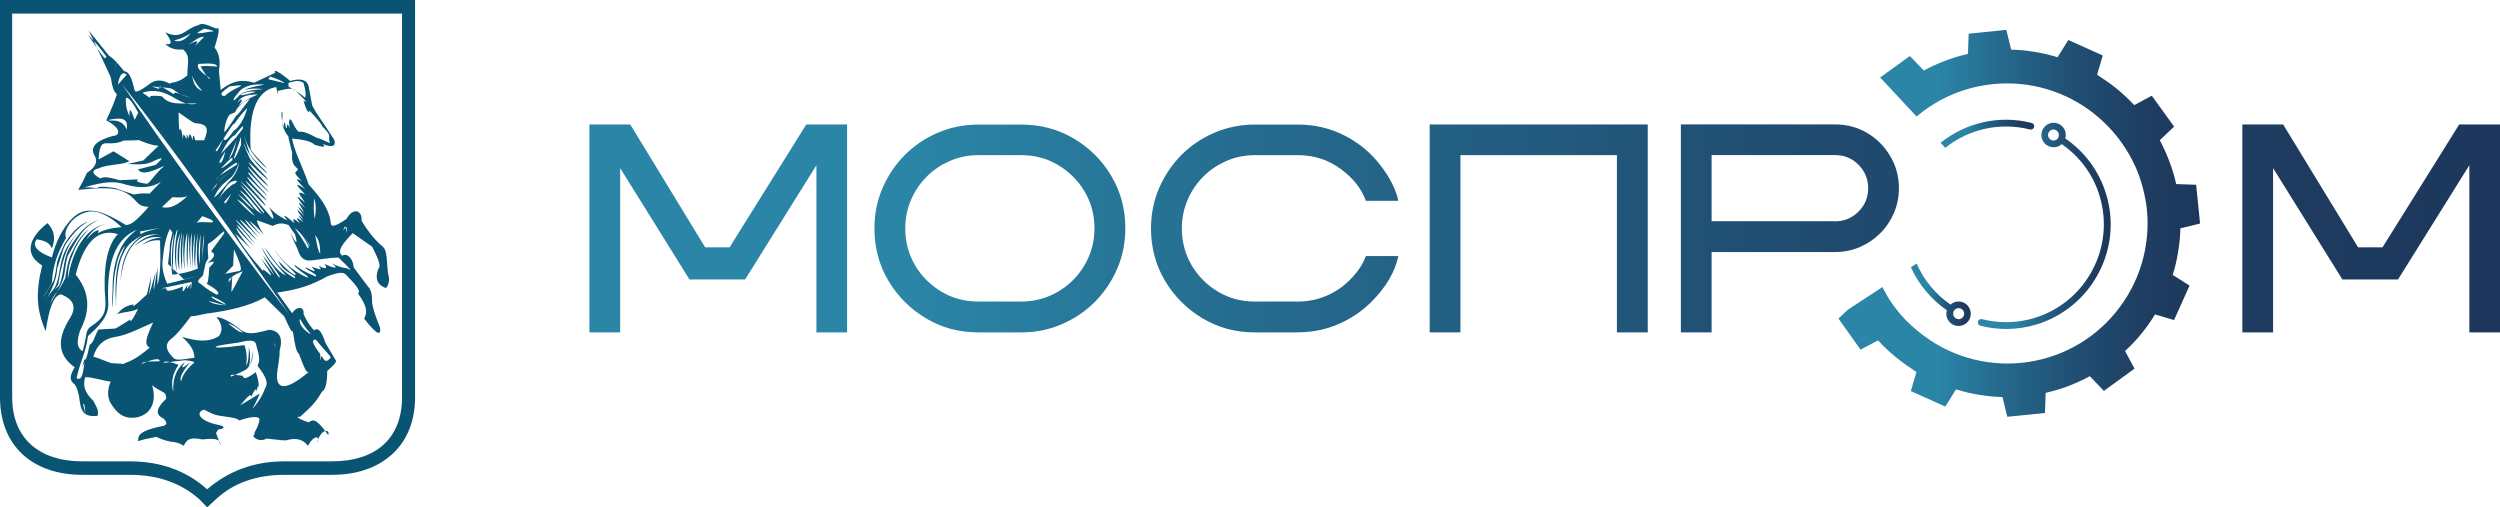
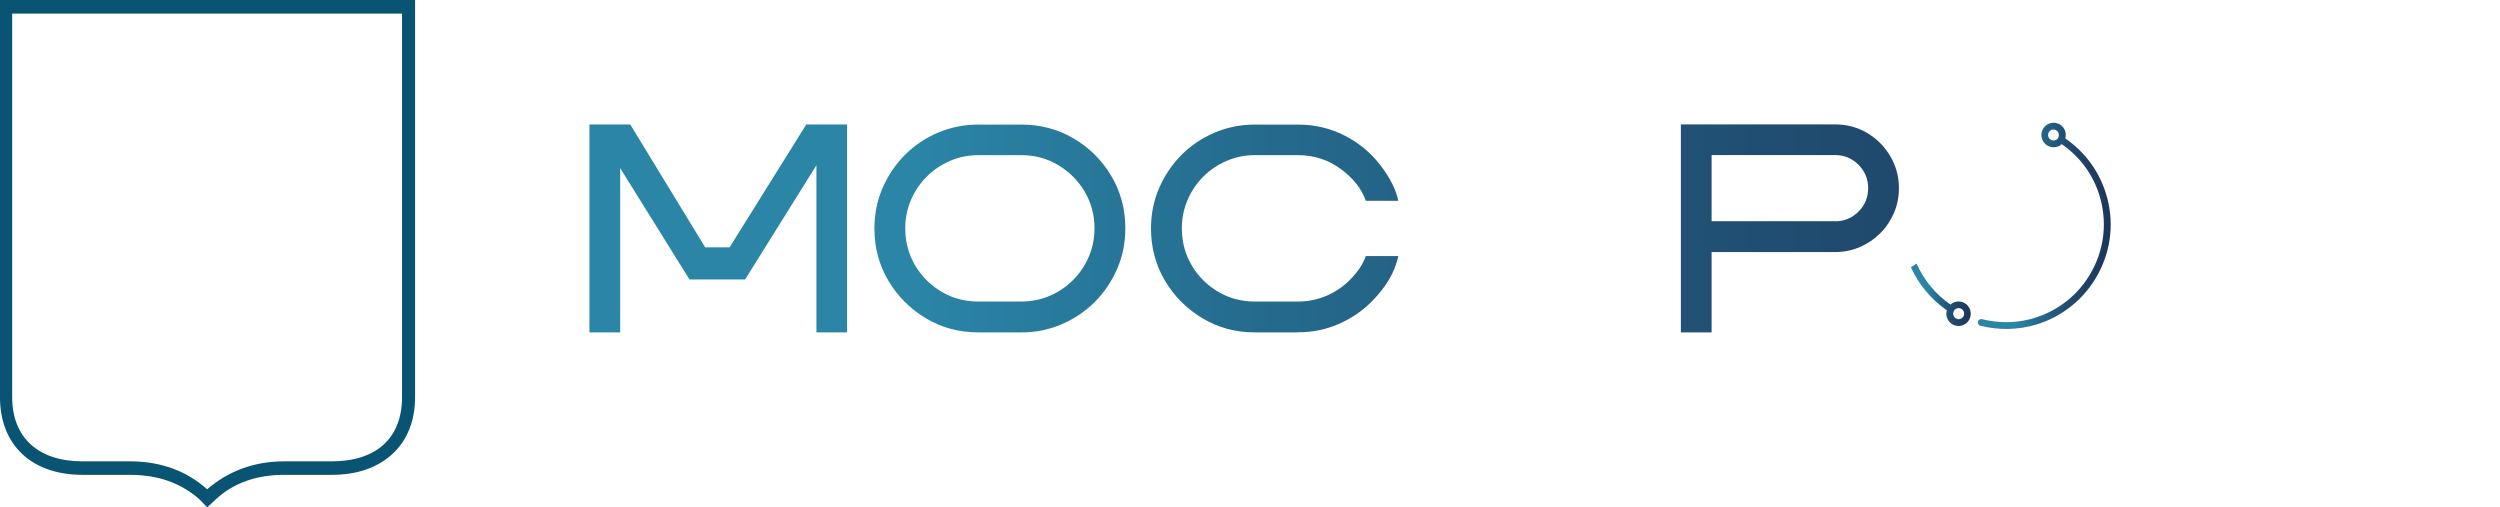
<svg xmlns="http://www.w3.org/2000/svg" xmlns:xlink="http://www.w3.org/1999/xlink" id="_Слой_2" data-name="Слой 2" viewBox="0 0 285.36 57.91">
  <defs>
    <style> .cls-1 { fill: url(#_Безымянный_градиент_8); } .cls-2 { fill: url(#_Безымянный_градиент_8-4); } .cls-3 { fill: url(#_Безымянный_градиент_8-2); } .cls-4 { fill: url(#_Безымянный_градиент_8-3); } .cls-5 { fill: #095373; fill-rule: evenodd; } .cls-6 { fill: url(#_Безымянный_градиент_15); } </style>
    <linearGradient id="_Безымянный_градиент_15" data-name="Безымянный градиент 15" x1="67.27" y1="26.07" x2="285.36" y2="26.07" gradientUnits="userSpaceOnUse">
      <stop offset=".17" stop-color="#2a85a7" />
      <stop offset=".35" stop-color="#256b8e" />
      <stop offset=".61" stop-color="#204e72" />
      <stop offset=".84" stop-color="#1e3d61" />
      <stop offset="1" stop-color="#1d375c" />
    </linearGradient>
    <linearGradient id="_Безымянный_градиент_8" data-name="Безымянный градиент 8" x1="209.72" y1="25.44" x2="251.11" y2="25.44" gradientUnits="userSpaceOnUse">
      <stop offset=".28" stop-color="#2a85a7" />
      <stop offset=".44" stop-color="#256b8e" />
      <stop offset=".66" stop-color="#204e72" />
      <stop offset=".86" stop-color="#1e3d61" />
      <stop offset="1" stop-color="#1d375c" />
    </linearGradient>
    <linearGradient id="_Безымянный_градиент_8-2" data-name="Безымянный градиент 8" x1="225.76" y1="25.79" x2="240.92" y2="25.79" xlink:href="#_Безымянный_градиент_8" />
    <linearGradient id="_Безымянный_градиент_8-3" data-name="Безымянный градиент 8" x1="218.12" y1="33.64" x2="224.96" y2="33.64" xlink:href="#_Безымянный_градиент_8" />
    <linearGradient id="_Безымянный_градиент_8-4" data-name="Безымянный градиент 8" x1="221.51" y1="15.27" x2="232.18" y2="15.27" xlink:href="#_Безымянный_градиент_8" />
  </defs>
  <g id="_Слой_1-2" data-name="Слой 1">
    <g>
      <path class="cls-6" d="M96.69,37.94h-3.5v-19.08l-8.14,13.04h-6.35l-7.91-12.71v18.75h-3.51V14.21h4.66l8.55,14.02h2.79l8.75-14.02h4.66v23.72Z" />
      <path class="cls-6" d="M116.57,37.94h-4.91c-2.18,0-4.17-.53-5.96-1.6-1.79-1.07-3.23-2.5-4.29-4.29-1.07-1.79-1.6-3.79-1.6-5.98,0-1.64.31-3.18.93-4.61.62-1.43,1.47-2.69,2.55-3.78,1.08-1.08,2.34-1.93,3.78-2.54,1.43-.61,2.97-.92,4.6-.92h4.91c2.19,0,4.18.53,5.98,1.59s3.23,2.49,4.29,4.28c1.07,1.8,1.6,3.79,1.6,5.98,0,1.64-.31,3.18-.93,4.61-.62,1.43-1.47,2.69-2.55,3.78-1.08,1.08-2.34,1.93-3.78,2.55-1.43.62-2.97.93-4.61.93ZM116.57,34.42c1.15,0,2.23-.22,3.24-.65,1.01-.43,1.9-1.03,2.67-1.8.77-.77,1.37-1.66,1.8-2.67.43-1.01.65-2.09.65-3.24,0-1.53-.38-2.93-1.12-4.19-.75-1.26-1.76-2.27-3.03-3.03s-2.67-1.13-4.2-1.13h-4.91c-1.15,0-2.23.22-3.24.66-1.01.44-1.9,1.03-2.65,1.79-.77.77-1.37,1.66-1.8,2.67-.43,1.01-.65,2.09-.65,3.24,0,1.54.38,2.95,1.12,4.21s1.76,2.27,3.02,3.02c1.26.75,2.66,1.12,4.2,1.12h4.91Z" />
      <path class="cls-6" d="M148.14,37.94h-4.91c-2.18,0-4.17-.53-5.96-1.6-1.79-1.07-3.23-2.5-4.29-4.29-1.07-1.79-1.6-3.79-1.6-5.98,0-1.64.31-3.18.93-4.61.62-1.43,1.47-2.69,2.55-3.78,1.08-1.08,2.34-1.93,3.78-2.54,1.43-.61,2.97-.92,4.6-.92h4.91c1.92,0,3.69.42,5.32,1.25,1.63.83,3,1.96,4.1,3.4,1.1,1.43,1.78,2.79,2.04,4.05h-3.71c-.48-1.37-1.43-2.58-2.86-3.63s-3.05-1.58-4.89-1.58h-4.91c-1.15,0-2.23.22-3.24.66-1.01.44-1.9,1.03-2.65,1.79-.77.77-1.37,1.66-1.8,2.67-.43,1.01-.65,2.09-.65,3.24,0,1.54.38,2.95,1.12,4.21s1.76,2.27,3.02,3.02c1.26.75,2.66,1.12,4.2,1.12h4.91c1.15,0,2.23-.22,3.24-.65,1.01-.43,1.9-1.03,2.67-1.8.91-.91,1.52-1.82,1.84-2.74h3.71c-.38,1.82-1.41,3.56-3.07,5.22-1.08,1.08-2.34,1.93-3.78,2.55-1.43.62-2.97.93-4.61.93Z" />
-       <path class="cls-6" d="M188.07,37.94h-3.51v-20.23h-17.86v20.23h-3.51V14.21h24.89v23.72Z" />
      <path class="cls-6" d="M195.37,37.94h-3.51V14.2h17.6c1.35,0,2.57.33,3.67.98s1.98,1.54,2.63,2.64c.66,1.11.99,2.33.99,3.66,0,1.01-.19,1.95-.57,2.83-.38.88-.9,1.66-1.57,2.32-.67.67-1.44,1.19-2.32,1.57-.88.38-1.83.57-2.83.57h-14.09v9.16ZM209.46,25.26c1.05,0,1.94-.37,2.68-1.11s1.1-1.63,1.1-2.67-.37-1.93-1.1-2.67c-.73-.74-1.62-1.11-2.68-1.11h-14.09v7.55h14.09Z" />
-       <path class="cls-6" d="M285.36,37.94h-3.5v-19.08l-8.14,13.04h-6.35l-7.91-12.71v18.75h-3.51V14.21h4.66l8.55,14.02h2.79l8.75-14.02h4.66v23.72Z" />
    </g>
    <g>
-       <path class="cls-1" d="M251.11,25.4h0s0-.03,0-.03l-.43-4.25v-.03s0,0,0,0h0s0,0,0,0h0s-.03,0-.03,0l-2.25-.08c-.05-.22-.1-.43-.16-.65-.06-.22-.12-.43-.18-.65-.07-.22-.13-.43-.21-.65-.07-.21-.15-.43-.23-.64-.08-.21-.16-.42-.25-.63-.09-.21-.18-.42-.27-.62-.09-.2-.19-.41-.29-.61-.05-.1-.16-.33-.28-.56l1.61-1.53.02-.02h0s0,0,0,0h0s0-.01,0-.01l-.02-.02-2.5-3.46-.02-.02h0s0-.01,0-.01h0s0,0,0,0h-.02s-1.99,1.07-1.99,1.07c-.15-.16-.31-.32-.46-.48-.16-.16-.32-.32-.49-.47-.16-.15-.33-.31-.5-.46-.17-.15-.34-.3-.52-.44-.18-.14-.35-.28-.53-.42-.18-.14-.36-.27-.55-.4-.18-.13-.37-.26-.56-.38-.11-.07-.38-.25-.63-.42l.64-2.17v-.03s0,0,0,0h0s0,0,0,0h0s-.02-.01-.02-.01l-3.89-1.75h-.02s0-.01,0-.01h0s0,0,0,0h0s-.01.03-.01.03l-1.21,1.94c-.21-.07-.43-.13-.64-.18-.22-.06-.43-.11-.65-.17-.22-.05-.44-.1-.66-.14-.22-.04-.44-.08-.67-.12-.22-.04-.45-.07-.67-.1-.22-.03-.45-.05-.67-.08-.22-.02-.45-.04-.67-.05-.22-.01-.44-.02-.67-.03l-.54-2.22v-.03s0,0,0,0h0s0,0,0,0h0s-.03,0-.03,0l-4.25.43h-.03s0,0,0,0h0s0,.01,0,.01v.03s-.08,2.27-.08,2.27c-.22.05-.43.1-.65.16-.22.06-.43.12-.65.18-.22.06-.43.13-.65.21-.21.07-.43.15-.64.23-.21.08-.42.16-.63.25-.21.09-.42.18-.62.27-.2.09-.41.19-.61.29-.2.1-.4.2-.59.31l-1.57-1.64-.02-.02h0s0,0,0,0h0s0,0,0,0l-.02.02-3.37,2.43,4.16,4.46s.09-.09.15-.13c.8-.66,1.67-1.25,2.6-1.75.91-.49,1.87-.89,2.88-1.2.98-.3,2.01-.51,3.08-.62h0c1.06-.11,2.11-.11,3.14-.01,1.05.1,2.08.3,3.07.6,1.01.3,1.98.7,2.9,1.19.44.23.86.49,1.28.76.11.07.21.15.32.22.31.21.61.43.9.67.33.27.65.54.96.83.75.7,1.45,1.49,2.07,2.35h0c.62.87,1.15,1.78,1.58,2.71.38.82.66,1.66.89,2.52h0c.21.79.37,1.6.46,2.44h0c.11,1.06.11,2.11.01,3.14-.1,1.05-.3,2.08-.6,3.07-.3,1.01-.7,1.98-1.19,2.9-.49.93-1.08,1.8-1.74,2.62-.66.81-1.4,1.56-2.21,2.23-.8.66-1.67,1.25-2.6,1.75-.91.49-1.87.89-2.88,1.2-.98.3-2.01.51-3.08.62h0c-1.06.11-2.11.11-3.14.01-1.05-.1-2.08-.3-3.07-.6-1.01-.3-1.98-.7-2.9-1.19-.44-.23-.86-.49-1.27-.76-.12-.08-.24-.17-.36-.25-.34-.23-.67-.47-.99-.73-.21-.17-.41-.34-.61-.52h0c-.12-.11-.24-.2-.36-.31-.75-.71-1.44-1.5-2.06-2.37h0c-.44-.62-.8-1.26-1.14-1.92l-3.94,2.58-1.05.99-.02.02h0s0,0,0,0h0s0,.01,0,.01l.02.02,2.47,3.48.02.02h0s0,.01,0,.01h0s0,0,0,0h.02s1.99-1.05,1.99-1.05c.15.16.3.33.46.49.16.16.32.32.48.47.16.16.33.31.5.46.17.15.34.3.52.44.17.14.35.29.53.42.18.14.36.27.55.41.18.13.37.26.56.39.13.09.5.34.78.53l-.63,2.15v.03s0,0,0,0h0s0,0,0,0h0s.02.01.02.01l3.89,1.75h.02s0,.01,0,.01h0s0,0,0,0h0s.01-.03.01-.03l1.21-1.94c.21.07.43.13.64.19.22.06.43.11.65.17.22.05.44.1.66.14.22.04.44.08.67.12.22.04.45.07.67.1.22.03.45.05.67.08.22.02.45.04.67.05.22.01.44.02.67.03l.54,2.22v.03s0,0,0,0h0s0,0,0,0h0s.03,0,.03,0l4.25-.43h.03s0,0,0,0h0s0,0,0,0h0s0-.03,0-.03l.08-2.27c.22-.05.43-.1.65-.16.22-.06.43-.12.65-.18.22-.06.43-.13.65-.21.21-.07.43-.15.64-.23.21-.08.42-.16.63-.25.21-.09.42-.18.62-.27.2-.09.41-.19.61-.29.2-.1.4-.2.59-.31l1.57,1.64.02.02h0s0,.01,0,.01h0s0,0,0,0h.02s3.46-2.51,3.46-2.51l.02-.02h0s0,0,0,0h0s0-.01,0-.01v-.02s-1.07-1.99-1.07-1.99c.16-.15.33-.31.49-.46.16-.16.32-.32.47-.48.16-.17.31-.33.46-.5.15-.17.3-.34.44-.52.14-.17.28-.35.42-.53.14-.18.27-.36.4-.55.13-.18.26-.37.38-.56.12-.19.24-.38.36-.57l2.16.64h.02s0,0,0,0h0s0,0,0,0h0s.01-.03.01-.03l1.75-3.89v-.02s.01,0,.01,0h0s0,0,0,0h0s0,0,0,0h-.02s-1.91-1.21-1.91-1.21c.07-.21.13-.43.19-.64.06-.22.11-.44.17-.66.05-.22.1-.44.14-.66.04-.22.08-.44.12-.67.04-.22.07-.45.1-.67.03-.22.05-.45.08-.68.02-.22.04-.45.05-.67.01-.22.02-.45.03-.67l2.19-.53h.03s0,0,0,0h0s0,0,0,0Z" />
      <g>
        <path class="cls-3" d="M235.74,15c-.11-.36-.35-.65-.68-.83-.33-.17-.7-.21-1.06-.1,0,0,0,0,0,0-.74.23-1.15,1.01-.93,1.75.23.74,1,1.15,1.74.93,0,0,0,0,0,0,.2-.06.37-.16.52-.3,2.06,1.42,3.58,3.46,4.32,5.89.87,2.85.58,5.87-.82,8.5-2.42,4.56-7.6,6.85-12.59,5.59-.21-.05-.42.07-.47.28s.07.42.28.47c2.16.55,4.35.47,6.36-.13,2.97-.89,5.57-2.94,7.11-5.84,1.5-2.82,1.81-6.04.87-9.09-.8-2.61-2.44-4.8-4.65-6.32.07-.26.07-.53,0-.8ZM234.95,15.71c-.08.15-.21.25-.37.3,0,0,0,0,0,0-.33.1-.68-.09-.78-.42-.1-.33.09-.68.41-.78,0,0,0,0,0,0,.16-.05.33-.03.47.05.15.08.25.21.3.37.05.16.03.33-.05.48Z" />
        <g>
          <path class="cls-4" d="M223.16,34.47s0,0,0,0c-.2.06-.37.16-.52.3-1.71-1.18-3.04-2.79-3.87-4.69l-.65.42c.87,1.94,2.27,3.65,4.1,4.92-.08.26-.08.54,0,.8.11.36.35.65.68.83.33.17.7.21,1.06.1,0,0,0,0,0,0,.36-.11.65-.35.83-.68.17-.33.21-.71.1-1.07-.23-.74-1-1.15-1.74-.93ZM224.12,36.1c-.08.15-.21.26-.37.3-.16.07-.33.03-.48-.05-.15-.08-.26-.21-.3-.37-.05-.16-.03-.33.05-.48.08-.15.21-.26.37-.3,0,0,0,0,0,0,.33-.1.68.09.78.42.05.16.03.33-.05.48Z" />
-           <path class="cls-2" d="M231.89,14.03c-3.72-.94-7.54-.02-10.38,2.27l.53.57c2.66-2.12,6.2-2.96,9.67-2.09.21.05.42-.07.47-.28.05-.21-.07-.42-.28-.47Z" />
        </g>
      </g>
    </g>
    <g>
      <path class="cls-5" d="M45.89,1.55h0v43.79c0,4.64-2.91,7.32-8.02,7.32h-5.41c-3.51,0-6.41,1.13-8.82,3.19-2.3-2.06-5.21-3.19-8.82-3.19h-5.41c-5.01,0-8.02-2.68-8.02-7.32V1.55h44.48ZM47.39,0H0v45.34c0,5.46,3.61,8.86,9.42,8.86h5.41c3.21,0,5.81.93,7.92,2.78l.9.93,1-.93c2-1.85,4.61-2.78,7.81-2.78h5.41c2.91,0,5.21-.82,6.91-2.37,1.7-1.55,2.6-3.81,2.6-6.49V0Z" />
-       <path class="cls-5" d="M44.28,31.16h0c-.2-2.26-.1-2.67-.8-3.19-.9-.82-1.61-1.75-2.21-2.78.1-1.23-1-1.54-1.71-.21-1.61,1.13-1.81.82-1.81.41-.2-1.65-1.3-2.98-2.51-4.32-.7-2.06-1.61-3.7-1.91-5.25,1.3.1,2.21.31,2.61.72,1.41.41,1.1.1.9-.1,1.3.51,1.51.1,1.3-.51-1.3-2.06-2.01-2.88-2.51-3.91l-.4-2.16c-.2-.82-1-.93-2.11-.62-1.2-1.03-2.01-1.44-1.71-.93l-2.41,1.13c-1.71-.51-2.71,0-3.81.82l-.2-2.16c.2-1.23,0-2.06-.5-2.67.7-2.16.5-2.37.2-2.16-1.41-.62-1.71-.62-2.01-.41-1.61.41-1.91,1.75-3.81.82,1,1.34.6,1.44,0,1.34.4.41,1,.72,2.01.62.9.72.5,1.54.5,2.98-1.1.93-1.81.72-2.01.93-.9-.51-1.61-.41-2.11-.1-1.51,1.13-1.81,1.13-1.91.82-.4-1.75-.7-2.06-1.2-2.16-1.31-1.65-1.61-1.65-1.71-1.75l-2.31-2.88,1.61,3.39.9,1.95c.2,1.34.4,1.65.7,1.95-.7,2.06-1.1,2.57-1.2,2.98,1.81.93,1.51,1.75.8,1.75-1.51.41-2.71,1.03-2.21,2.16.5.72.2,1.44-.8,2.06-.5,1.13-.8,1.54-1,1.95,2.41-.21,4.62-.51,6.12.82.8.72.7,1.03,1.91,1.13-1.61,1.85-2.11,2.06-2.61,2.06-3.31-2.06-4.92-2.16-6.42-.41-.8.93-1.51,2.16-2.01,4.11-2.01-.72-2.21-1.54-1.71-2.06,1.31.21,1.51.62,1.71,1.03.5-1.23.2-2.16-.5-2.88-1.2.93-1.81,1.85-1.91,2.67-.1.82.3,1.54,1.3,2.16-.8,3.29-.6,5.14.4,7.51.4-2.67.9-4.01,1.71-4.22,1.71.62,1.71,1.65,1.1,2.67-1.51,2.37-1.51,4.22.5,5.66-.7,1.23-.5,1.54,0,1.95.3.41.5,1.13.6,2.06.2,1.44.9,1.65,2.01,1.54.2-.72-.2-1.13-.5-1.75-1-.93-1.2-1.75-.9-2.67.9,0,2.01.41,2.91.51-.4.82-.4,1.85,0,2.47.7,1.13,1.41,1.75,2.71,1.65,1.81-.21,2.61-1.75,2.01-3.7,1.2.93,1.61.62,1.61,1.54-1,.93-1.41,1.75-.3,2.26.6.62.3.82-.5.93-2.21.51-2.41.93-2.41,1.65,1.2-.41,1.61-.31,2.01-.51,2.11.93,2.01.31,3.21,1.03.4-.93,1-.93,2.11-.72,1.91-.21,2.01.1,2.11.72-.7-1.95-.6-1.23-.3-1.85.9-.1.7-.41.1-.51-2.51-.51-2.61-1.54-1.71-1.75,1.41.72,1.51.62,2.01.72,1.61.21,1.81.31,2.01.51,1.41-.51,2.31-.51,2.31-.1-.2,1.13-.6,1.23-.6,1.75-.4.1.5.93,1.41.41,1.71.21,2.01.21,2.21.21,1-.31,1.91-.21,2.51.62.7-1.34,1.51-1.13,1-.31.6-1.95,1.61-1.44,1.3-.93-1.3-1.85-1.71-1.85-2.21-1.44-1.51-.51-1.41-.72-1-.62,1.51-1.34,1.91-1.85,2.51-2.88.4-.21.6-1.03.6-2.37,1.3-1.13,1-1.13.9-1.34l-1.1-1.85c-.4-1.23-.8-1.85-1.3-1.44-.6-.62-.9-1.23-1.2-1.85.1-.93-.8-.93-1.3-.1l-1.71-2.37c2.31-.31,3.91-.82,5.72-1.85,1.71-.62,1.91-.41,2.21-.1,1.51,1.54,1.51,1.85,1.3,2.06,1,1.44,1.1,2.06.7,2.88,1.61,2.06,1.91,1.85,1.81,1.03-.7-1.75-.8-2.26-.9-2.78,0-1.03-.1-1.54-.5-1.95-1.41-1.85-1.51-2.06-1.61-2.16-.1-1.13-.8-1.65-1.31-1.34-.7-.51.2-1.54,1.2-2.57l2.21,1.54c.9,1.75,1,2.26.7,2.57-.5,1.34.2,1.95.9,2.16.4-.51.4-1.13.2-1.75ZM36.55,29h0c-.4-.72-.4-1.54-.6-2.16.5.51.6,1.23.6,2.16ZM35.84,22.62h0c.3.82.2,1.54.1,2.37-.2-.93-.1-1.65-.1-2.37ZM35.24,27.97h0c-.2-.62-.6-1.13-1-1.75,1.3,1.95,1.2,1.95,1,1.75ZM35.14,28.38h0c-.5-.93-1-1.65-1.51-2.37.9.72,1.3,1.44,1.61,2.16l-.1.21ZM32.93,9.45h0c.6-.1,1-.41,1.71,0,.5,1.75.1,1.85,0,1.54-1.41-1.03-1.51-.93-1.71-1.13v-.41ZM30.82,8.73h0c1.81.62,1.71.82,1.51.72l-1.71-.41.2-.31ZM31.53,9.96h0c.3,1.23.2.82.2.41,1.3-.31,1.61-.31,1.91-.1,1.61,1.54,1.41,1.44,1,1.23.4,1.34.6,1.44.7,1.13q1.51,1.65,1.41,1.75c1.3,1.34.6.93.9,1.95-1.51-.72-1.71-.62-1.71-.72-1.71-.93-1.81-.41-1.91-.62-.5-.51-.8-1.44-.7-1.13-.4-.72-.4.41-.2.82-.6-1.13-.2.1-.5-.1-.2-1.34-.2-.1-.3-.1-.3-.41.1-1.65-.2-1.75,0,2.57.9,2.67.8,2.98.4,1.75.5,1.85.4,1.85,0,1.03.1,1.23.7,1.75-.3.51-.7.21.4,1.34-1-.51-.4.1.4.93-1.2-.82-1.2-.62,0,.62-.9-.41-.9-.31,0,.93-1-.82-1.3-1.13,0,.62-.9-.93-.9-.82-.1.51-.8-.82-1-1.03,0,.41-1-1.03-1-.93-.1.41q-1.1-1.13,0,.31-1.2-1.03-.4.1-1.1-.93-.6,0c-1.2-1.03-1.51-1.13-.8-.31-1.41-.72-1.61-1.03-2.11-1.54.8,1.54.4,1.34.3,1.23-1.71-1.95-2.71-3.29-3.61-4.22.8.62,1.81,1.75,2.91,2.88-.1-.51-1.51-1.75-2.31-2.88.2,0,1.1,1.13,2.41,2.26-.1-.41-1.51-1.54-2.21-2.68,0-.21,1.1,1.03,2.31,2.16-.2-.41-1.51-1.54-2.21-2.67,0-.31,1.2,1.23,2.41,2.26-.2-.31-1.71-1.75-2.41-2.88-.1-.31,1.1,1.23,2.31,2.16-.1-.31-1.61-1.65-2.21-2.67-.2-.41,1,1.03,2.21,1.95-.1-.31-1.51-1.54-2.11-2.47-.7-1.54-.7-1.65-.7-1.75.4,1.13,1.51,2.57,2.71,3.5-.1-.31-1.41-1.34-2.01-2.26-.6-1.75-.6-1.95-.6-2.06.2,1.23,1.31,2.67,2.51,3.7-.1-.31-1.31-1.34-1.81-2.16-.3-4.84,1-6.79,2.91-7.1ZM26.41,22.1h0c-.6,1.13-.8,1.34-.8.93l.8-.93ZM26.51,21.07h0c-1,.82-1.3,1.23-1.71,1.95.9-1.65,1.2-2.06,1.61-2.26,1-.41.6.21.1.31ZM24.1,21.8h0c1.31-1.75,1.81-1.85,2.41-2.26-1.3.72-1.61,1.23-1.91,1.75l-.5.51ZM26.81,12.84h0c.5-.93,1.1-1.34,1.71-1.54-1.2,1.54-1.3,1.75-1.51,1.85-.9,1.34-1.1,1.65-1.41,1.95,0-.93.5-2.06.7-2.06l.5-.21ZM27.11,11.71h0c.3-.62,1-.93,2.31-.93-1.81.82-2.21,1.23-2.51,1.75,1.1-1.44.7-1.34.2-.82ZM27.51,10.79h0c.5-.31,1.1-.41,1.71-.31-1.81.51-1.81.41-1.71.31ZM26.81,14.08h0c.3-.51.8-1.13,1.41-1.75-.3,1.23-1,2.26-1.51,2.57-.5.62-1,1.44-1.2.93-.7,1.54-.8,1.54-.9,1.34,1.51-2.16,1.91-3.09,2.21-3.09ZM27.51,16.55h0q-.8,1.95-.8,1.44l.8-2.37v.93ZM26.11,18.19h0l.9-2.16c-.3,1.23-.5,1.65-.9,2.16ZM26.51,18.3h0c-1.3,1.13-1.41.93-1.1.72,1.1-1.13,1.2-1.23,1.1-.72ZM25.71,17.27h0c-.3,1.54-.8,1.54-.6,1.03l.6-1.03ZM25.71,19.43h0c1.51-1.13,1.41-.93,1.3-.62-1.81,1.13-2.11,1.34-2.41,1.75l1.1-1.13ZM26.91,15.73h0l-1.71,1.85c.8-1.54,1.2-1.95,1.61-2.16,1-1.23,1-1.13.9-.72l-.8,1.03ZM24.5,22.41h0c.4-.93,1-1.44,1.61-1.95.6-.41.9-1.13,1.2-1.95-.2,1.23-.9,1.95-1.31,2.37-1.51,1.85-1.71,1.75-1.51,1.54ZM27.01,22.72h0c.8.41,1.51,1.23,2.11,1.95-1-.72-1.51-1.34-2.11-1.95ZM27.11,22.1h0c.8.62,1.2,1.03,1.91,1.85-.4-.21-1.1-.93-1.91-1.85ZM29.22,23.95h0c-.9-1.03-1.1-1.44-1.91-2.26.8.41,1.91,1.85,2.61,2.78l-.7-.51ZM30.12,24.37h0c-.9-1.03-1.91-2.37-2.71-3.29.7.51,2.01,2.16,2.71,3.09v.21ZM30.22,9.66h0c-1.1.21-1.81.31-2.31.62.7-.21,1.41-.21,2.11-.1-1.71.1-2.41.31-2.91.93-.7.72-.5.1,0-.41.4-.62,1.31-1.23,3.11-1.03ZM26.21,9.86h0c1.51-.21,1.41-.1,1.2,0-1.51.72-1.61,1.03-1.81,1.13-.7-.21-.2-.51.6-1.13ZM24.8,7.6h0c-1.41-.1-1.51-.1-1.91,0,1,1.65,1.1,1.44,1.1,1.34-1.61-1.03-1.51-1.44-1.3-1.65,1.61-.1,2.01,0,2.11.31ZM22.29,16.03h0c-.2-.93-.3-.51-.3,0-.3-1.03-.4-.72-.5-.21-.2-.82-.2-.41-.2.1-.4-.93-.4-.51-.4,0-.2-1.44-.3-1.23-.4-1.03-.1-.51-.1-1.23-.1-2.06,1.71,1.23,1.81,1.23,1.91,1.23,1.51.1,1.51.72,1,1.95h-1ZM19.98,12.54h0c0,.93,0,.72,0,0ZM23.3,3.28h0c1.41.21,1.1.41.8.31-1.61.31-1.61.21-1.51.1l.7-.41ZM19.88,4.62h0c.8-.21,1.41-.51,1.91-.82-.8.93-1.41,1.03-1.91.82ZM22.29,5.23h0c.6-.82-.1-.51-.8-.1,1.1-.82,1.41-.93,1.81-.93l-1,1.03ZM23.1,10.38h0c-.9-.31-1-1.03-1.2-1.75.3.62.6,1.13,1.2,1.75ZM17.27,9.86h0c2.01.21,2.21.1,2.71.51.4.31,1.1.62,1.81.82-1.81-.72-2.01-.72-1.91-.41-1.71-1.13-1.81-1.03-1.71-.62l-.9-.31ZM16.27,10.58h0c.9-.31,2.01-.31,3.31.41,1,.62,2.01,1.13,2.91.82h-1.91c-1.41,0-1.81-.51-2.11-.82-1.81-.21-1.31.21-1.31.21l-.9-.62ZM11.95,6.67h0c-.8-1.03-1.3-1.85-1.91-2.67.8.72,1.41,1.54,2.11,2.47l-.2.21ZM13.06,8.52h0c.2-1.54.2-1.44.2-1.34l-.2,1.34ZM13.46,9.66h0c.2-1.44.7-1.44,1-1.13l-1,1.13ZM15.37,13.67h0c-.6-1.65-.6-1.13-.6-.41-.5-1.13-.4-1.65-.4-2.06.3-.21.9.72,1.41,1.65l-.4.82ZM12.46,13.67h0c2.01-.41,2.11.21,2.01,1.13-.6-1.54-2.31-.82-2.01-1.13ZM11.25,19.22h0c.7-.31,1.2-.31,1.71-.41.7-.1,1.2-.1,1.81-.41l-1.81-1.13-1.71.93c.1-1.85.5-1.85,1-1.85,1.41.1,1.91-.41,2.01-.31,1.51,0,1.61-.1,1.71,0,1.71.72,2.01.51,2.11.62-1.41,1.34-1.51,1.44-1.71,1.65l-1.81.41c1.71.1,2.21,0,2.71-.21,1.51-.72,1.41-.51.5.31l-2.01.51c.4.72,1.71.21,3.01-.41-1.2,1.03-1.61,1.95-2.01,2.06-1.51-.21-1.1-.41-1-.51l-2.11.1c-1.71-.51-1.91-.31-2.21-.21-1.2-.62-.8-1.03-.2-1.13ZM19.68,22.51h0c1.51.1,1.71-.1,1.91-.31-1.41,1.34-2.21,1.65-3.11,1.44l1.2-1.13ZM23.1,24.67h0c1.41.51,1.3.62,1.1.72-1.61-.1-1.71,0-1.81.1l.7-.82ZM26.61,30.33h0l.1-1.85c1,2.16.9,2.47.5,2.47-1.51.31-1.61.31-1.51.31l.9-.93ZM27.71,30.95h0c-.9,1.65-1.1,2.16-1.3,2.37l.1-1.75c-.6,1.23-.2.62-.3.1-.5,1.44-.5,1.23-.3.82.4-1.13,1.2-1.23,1.81-1.54ZM25.81,34.86h0c-1.41-.1-1.71-.31-2.01-.51.9.21,1.41.41,2.01.51ZM24.2,33.83h0c1.81.82,1.61,1.03,1.51.93-1.61-.72-1.61-.82-1.51-.93ZM25.6,26.63h0l-1.51,2.06c.7.41.2.82-.4,1.34,1.1-.41.7,0,.2.51-.1,1.65-.2,1.75-.3,1.85,1.51.82,1.51,1.23,1.1,1.23-1.3-.72-1.51-1.03-1.81-1.23-.7-.31.2-.72.3-1.03.3-1.23.2-1.34.6-1.85-.1-1.54-.1-1.65.1-1.75.7-.41,1.61-1.44,1.71-1.34v.21ZM19.68,26.53h0c-.4,1.65-.3,1.75-.3,1.85l-.2,1.75,1.81,1.75,1.71-.41-3.61.93c-.6-1.34-.6-2.16-.5-2.98.2-1.85.5-2.67.8-3.29l.3.41ZM20.28,26.22h0c-.4,1.95-.4,3.39-.1,4.84-.2-2.37,0-3.7.4-4.42-.4,1.85-.4,3.19-.1,4.22-.1-1.75,0-3.09.3-4.42-.2,1.75-.2,3.09,0,4.42,0-1.95,0-3.19.2-4.22-.1,1.65-.1,2.98.1,4.11-.1-1.85,0-3.19.3-4.22-.1,1.65-.1,2.88,0,4.11.1-1.65,0-2.88.2-3.91,0,1.13,0,2.47.2,3.91-.1-1.75-.1-3.09.1-4.11,0,1.44,0,2.67.1,4.11,0-1.95.1-3.29.3-4.01-.1,1.54-.2,2.67,0,4.01,0-1.85.1-2.98.3-4.01-.1,1.65-.2,2.57,0,4.01-.9.41-1.91.62-2.91.72-.3-1.95-.2-3.5.2-4.73-.2,1.54-.4,3.09-.1,4.42-.1-2.16.1-4.42.5-4.84ZM22.79,30.23h0c-.2-1.34-.1-2.47.1-3.5,0,1.03-.1,2.16-.1,3.5ZM23.3,26.73h0c0,1.03-.2,1.95-.2,3.19,0-1.34,0-2.06.2-3.19ZM17.07,22.1h0c-1.3-.1-1.41.1-1.81.1l-2.11-.72c-1.81-.31-1.91-.1-2.11,0-1.51-.21-1.61,0-1.71,0,2.61-.82,3.81-.82,5.02-.41,1.81.51,3.01.31,4.02-.31l-1.3,1.34ZM15.97,26.42h0l2.31-.41c-1.2.31-1.71.41-2.21.72l-.1-.31ZM7.74,31.77h0c0-.93.2-1.95.6-2.78.3-.93,1-2.06,1.81-2.78-.7.41-1.41,1.44-1.81,2.37-.5.82-.7,1.85-.9,3.19-.9,1.85-1.2,1.54-1.71,2.88,1.1-1.85,1.41-2.37,1.61-3.29.1-.72.2-1.54.4-2.16,1.41-2.47,1.71-3.19,3.51-4.11-1.41.51-2.21,1.44-3.31,3.19-.8,1.34-.6,3.09-1.2,4.32-.9.82-.4.41-.1-.1.6-3.7,1.3-4.83,2.31-5.97-2.31,2.37-1.91,4.01-2.41,5.56-.3,1.13-.7.93-1.41,2.47,1-1.95,1.3-2.67,1.41-3.91.6-1.95.7-2.26.9-2.67.8-1.23,1.61-2.16,2.61-2.67-1.1.31-2.01,1.44-2.71,2.57-.3.72-.6,1.23-.8,1.95-.1.62-.2,1.44-.4,2.16-.9,1.54-1.1,1.85-1.2,1.95.9-1.44,1-1.65,1-1.85.1-1.85.7-3.39,1.61-4.94-.4-.72.6-2.57,2.51-2.98,1-.21,2.41.41,3.81,1.75-1.1.1-2.11.31-2.71.72.4-.72-.5-.31-1.3.72.6-1.13,1.51-1.65,2.41-1.85-1,.21-1.71.62-2.31,1.23-1,1.03-1.81,2.67-2.21,5.04ZM11.95,33.11h0c.1,1.54.3,2.47-.6,3.39-.8.82-1.41.72-1.51,1.75-.1.62-.3,1.44-.4,1.85-.7-.41-.7-1.13-.3-2.37,1.3-2.47,1-4.53-.5-6.38.9-3.5,2.41-5.35,4.82-4.63-1,1.03-1.61,2.98-1.51,6.38ZM9.75,47.2h0c-.4-1.34-.2-1.23-.1-.93l.1.93ZM9.64,41.03h0c-.4,1.23-.2.82,0,.31-.2,1.75-.4,2.06-.9,1.85.3-1.65,1.1-2.98,1.3-4.83,2.01-1.75,2.41-2.78,2.31-4.01-.2-5.04,1.2-7.3,3.31-8.13-2.01,1.34-2.81,3.7-2.81,6.79,0,.72-.1,1.44,0,2.16.1-1.95.1-3.6.4-4.63.2-1.23.6-1.95,1-2.47.1,0-.5.93-.8,2.16-.3,1.44-.3,3.09-.2,4.83,0-2.47.1-4.63.8-6.07.5-1.03.8-1.34,2.21-2.16-1.2.93-2.31,1.95-2.51,5.25.3-2.57,1.1-4.42,2.81-5.14.5-.21,1.2-.21,1.91-.21-1.2,0-2.21.41-3.11,1.34,1-.72,1.91-1.23,3.11-.93-.9,0-1.61.31-2.31.82.8-.41,1.51-.62,2.11-.51.1,2.88,0,4.01-.3,5.14v-2.06l-.4,2.57c-.1-.51.1-1.23.2-2.06-.4,1.34-.6,2.26-.8,2.57.2-.72.2-1.44.3-2.16l-.5,2.16c-1.61,1.54-1.71,1.44-1.51,1.13-1.2.21-1.51.72-1.91,1.13.8-.31,1.61-.21,2.41-.62-.6,1.23-.9,1.65-.9,1.23-1.51.93-1.61,1.03-1.81,1.03l-1.81.1c-.5.82-.5,1.44-1,1.75-.4,1.85-.5,1.75-.6,1.65ZM12.66,41.44h0c-1.31-.51-1.61-.62-2.01-.72.4-1.34,1.2-2.06,2.51-2.26,1.31-.21,2.71-.93,4.32-1.65-.9,1.95-1,2.47-.4,2.88-1.71,1.44-2.31,1.54-3.01,1.85l-1.41-.1ZM18.18,41.24h0c-1.81,0-1.91.1-2.01.31,1.51-.72,2.21-.62,2.01-.31ZM18.48,32.9h0l3.41-.72c-.1,1.23-.2.82-.1.21-.7.93-.4.51-.4.1-.6,1.13-.6.82-.5.21-1.81.72-1.91.51-1.91.21h-.5ZM21.99,41.55h0c-.7.62-1.2,1.34-1.3,1.95-.3-.31.2-1.13,1-2.16-1.2,1.03-.9.51-.6,0-.8.62-1.41,1.65-1.31,3.39-.3-1.03-.1-2.06.6-3.09-1.41-.51-1.61-.41-1.71-.21,1.3-.21,1.71-.21,2.41-.31,1.3.1,1.2.31.9.41ZM30.22,44.43h0c-.4,1.03-.9,1.65-1.41,2.26.8-1.54.8-1.65.8-1.75l-2.21,1.34c1.2-1.44,1.2-1.23,1.3-1.03.5-1.13.6-.82.6-.51.1-1.03.3-.62.2-.31.1-.72-.1-1.34-.3-1.95-1.51,1.13-1.41.51-1.51.41-1.51-.21-1.41-.1-1.3.1,1.61-.72,1.71-.82,1.71-.82.6-.51.8-1.34.8-2.16-.1.62-.2,1.34-.5,1.85.2-.72.2-1.44,0-2.26,0,.93,0,1.65-.3,2.16.1-.72.1-1.54-.2-2.37q-1.61.21-1.71.21c-1.41.1-1.31.1-1.61,0,.3-.21,1.41-.31,2.71-.51,1.61-.41,1.91-.21,2.01.51.3,1.03.4,1.54.1,2.16,1.2,1.54,1.2,2.06.8,2.67ZM26.01,36.92h0c.5.1,1.1.51,1.71,1.03-.5,0-1.1-.62-1.71-1.03ZM31.43,39.69h0c-.3-.93,0-.41,0,0ZM36.04,38.77h0c1.3,1.54,1.61,1.75,1.71,2.06-.7.82-.8,0-1.1-.21,0,.82-.1.41-.1-.21-1.1-1.44-.9-1.65-.5-1.65ZM34.24,36.4h0c.9,1.54,1.2,1.54,1.2,1.75-1.3-.82-1.3-1.54-1.2-1.75ZM33.43,37.84h0c.3,1.95.4,2.26.7,2.57.7,1.85.8,2.06,1.1,2.06-2.71,2.26-3.71,1.95-3.61.21.1-.93.3-1.65.3-2.67.4-1.44,0-2.26-1.2-2.37-1.91.51-2.41.51-3.11.1-1.3-1.03-2.31-1.54-2.91-1.54.6.72.8,1.44.3,2.16-1.31.82-2.71.51-4.22.1.8.72,1.41,1.44,1.41,2.37-1.91.31-2.21.31-2.51-.1-.8-.82-.9-1.54,0-2.16.5-.41,1.2-1.23,2.11-2.47.6,0,1.2-.21,1.81-.31,2.41-.31,4.82-.82,6.63-1.85l2.21,2.16c.7,1.54.8,1.75,1,1.75ZM33.03,35.89h0c-8.13-10.6-14.76-19.85-19.07-26.23,6.02,7.51,13.05,17.59,19.07,26.23ZM38.65,29.41h0c1.61,1.54,1.51,1.54,1,1.23-.7-.1-1.31-.31-1.81-.62,1.2.93-.2.41-.8.1.5.72-.1.51-.7.21.6.62.1.41-.8.1.8.82.2.51-.6.1-.4.1,1.51.82,1.1,1.03-1.3-.51-1.91-.93-2.41-1.34-.1.41,2.11,1.54,1.41,1.44-1.91-.82-3.01-2.16-3.71-3.19.9,1.54,2.61,2.78,2.41,2.88-.1.21-1.2-.72-1.91-1.54.3,1.23,2.21,1.65,1.81,1.95-2.01-1.13-2.51-2.37-3.41-3.5.5,1.03,1.51,2.16,2.41,3.19-1-.41-1.91-1.75-2.81-3.29.7,1.75,2.51,3.6,2.01,3.5-1.2-1.65-1.51-2.16-1.81-2.47.4.82,1,1.65,1.3,2.26l-1.51-1.95c.5.93,1.2,1.75,1.1,1.95-1.2-1.03-.8-.62-.9-.51-1.71-1.95-2.51-3.09-3.21-4.32l1.91,1.85c-1.1-1.23-1.81-2.26-1.71-2.47.6.82,1.31,1.44,2.01,2.16-1.41-1.65-2.11-2.47-1.91-2.47.4.31,1.31,1.34,2.01,2.16-1-1.44-2.21-2.57-2.21-2.78.9.82,1.61,1.65,2.41,2.37-.6-.82-2.01-2.26-1.91-2.37.9.72,1.41,1.34,2.11,2.06-.5-.72-1.61-1.85-1.51-2.06,1.3,1.34,1.51,1.54,1.81,1.85l-1.41-1.75c.7.51,1.2,1.03,1.71,1.65-1.1-1.75-.7-1.75-.7-1.65l1.71.62c.8-.41,1.2-.31,1.81-.1,1,1.44.8,1.23.7.93.5,1.75,0,.93-.5-.1.3.82.6,1.44.8,1.85.4,1.34,1,1.44,1.71,1.34,1-.1,2.01-.31,3.01-.31ZM39.56,26.63h0c-.1-1.13-.2-.82-.4-.31.6-.82.4-.1.4.31Z" />
    </g>
  </g>
</svg>